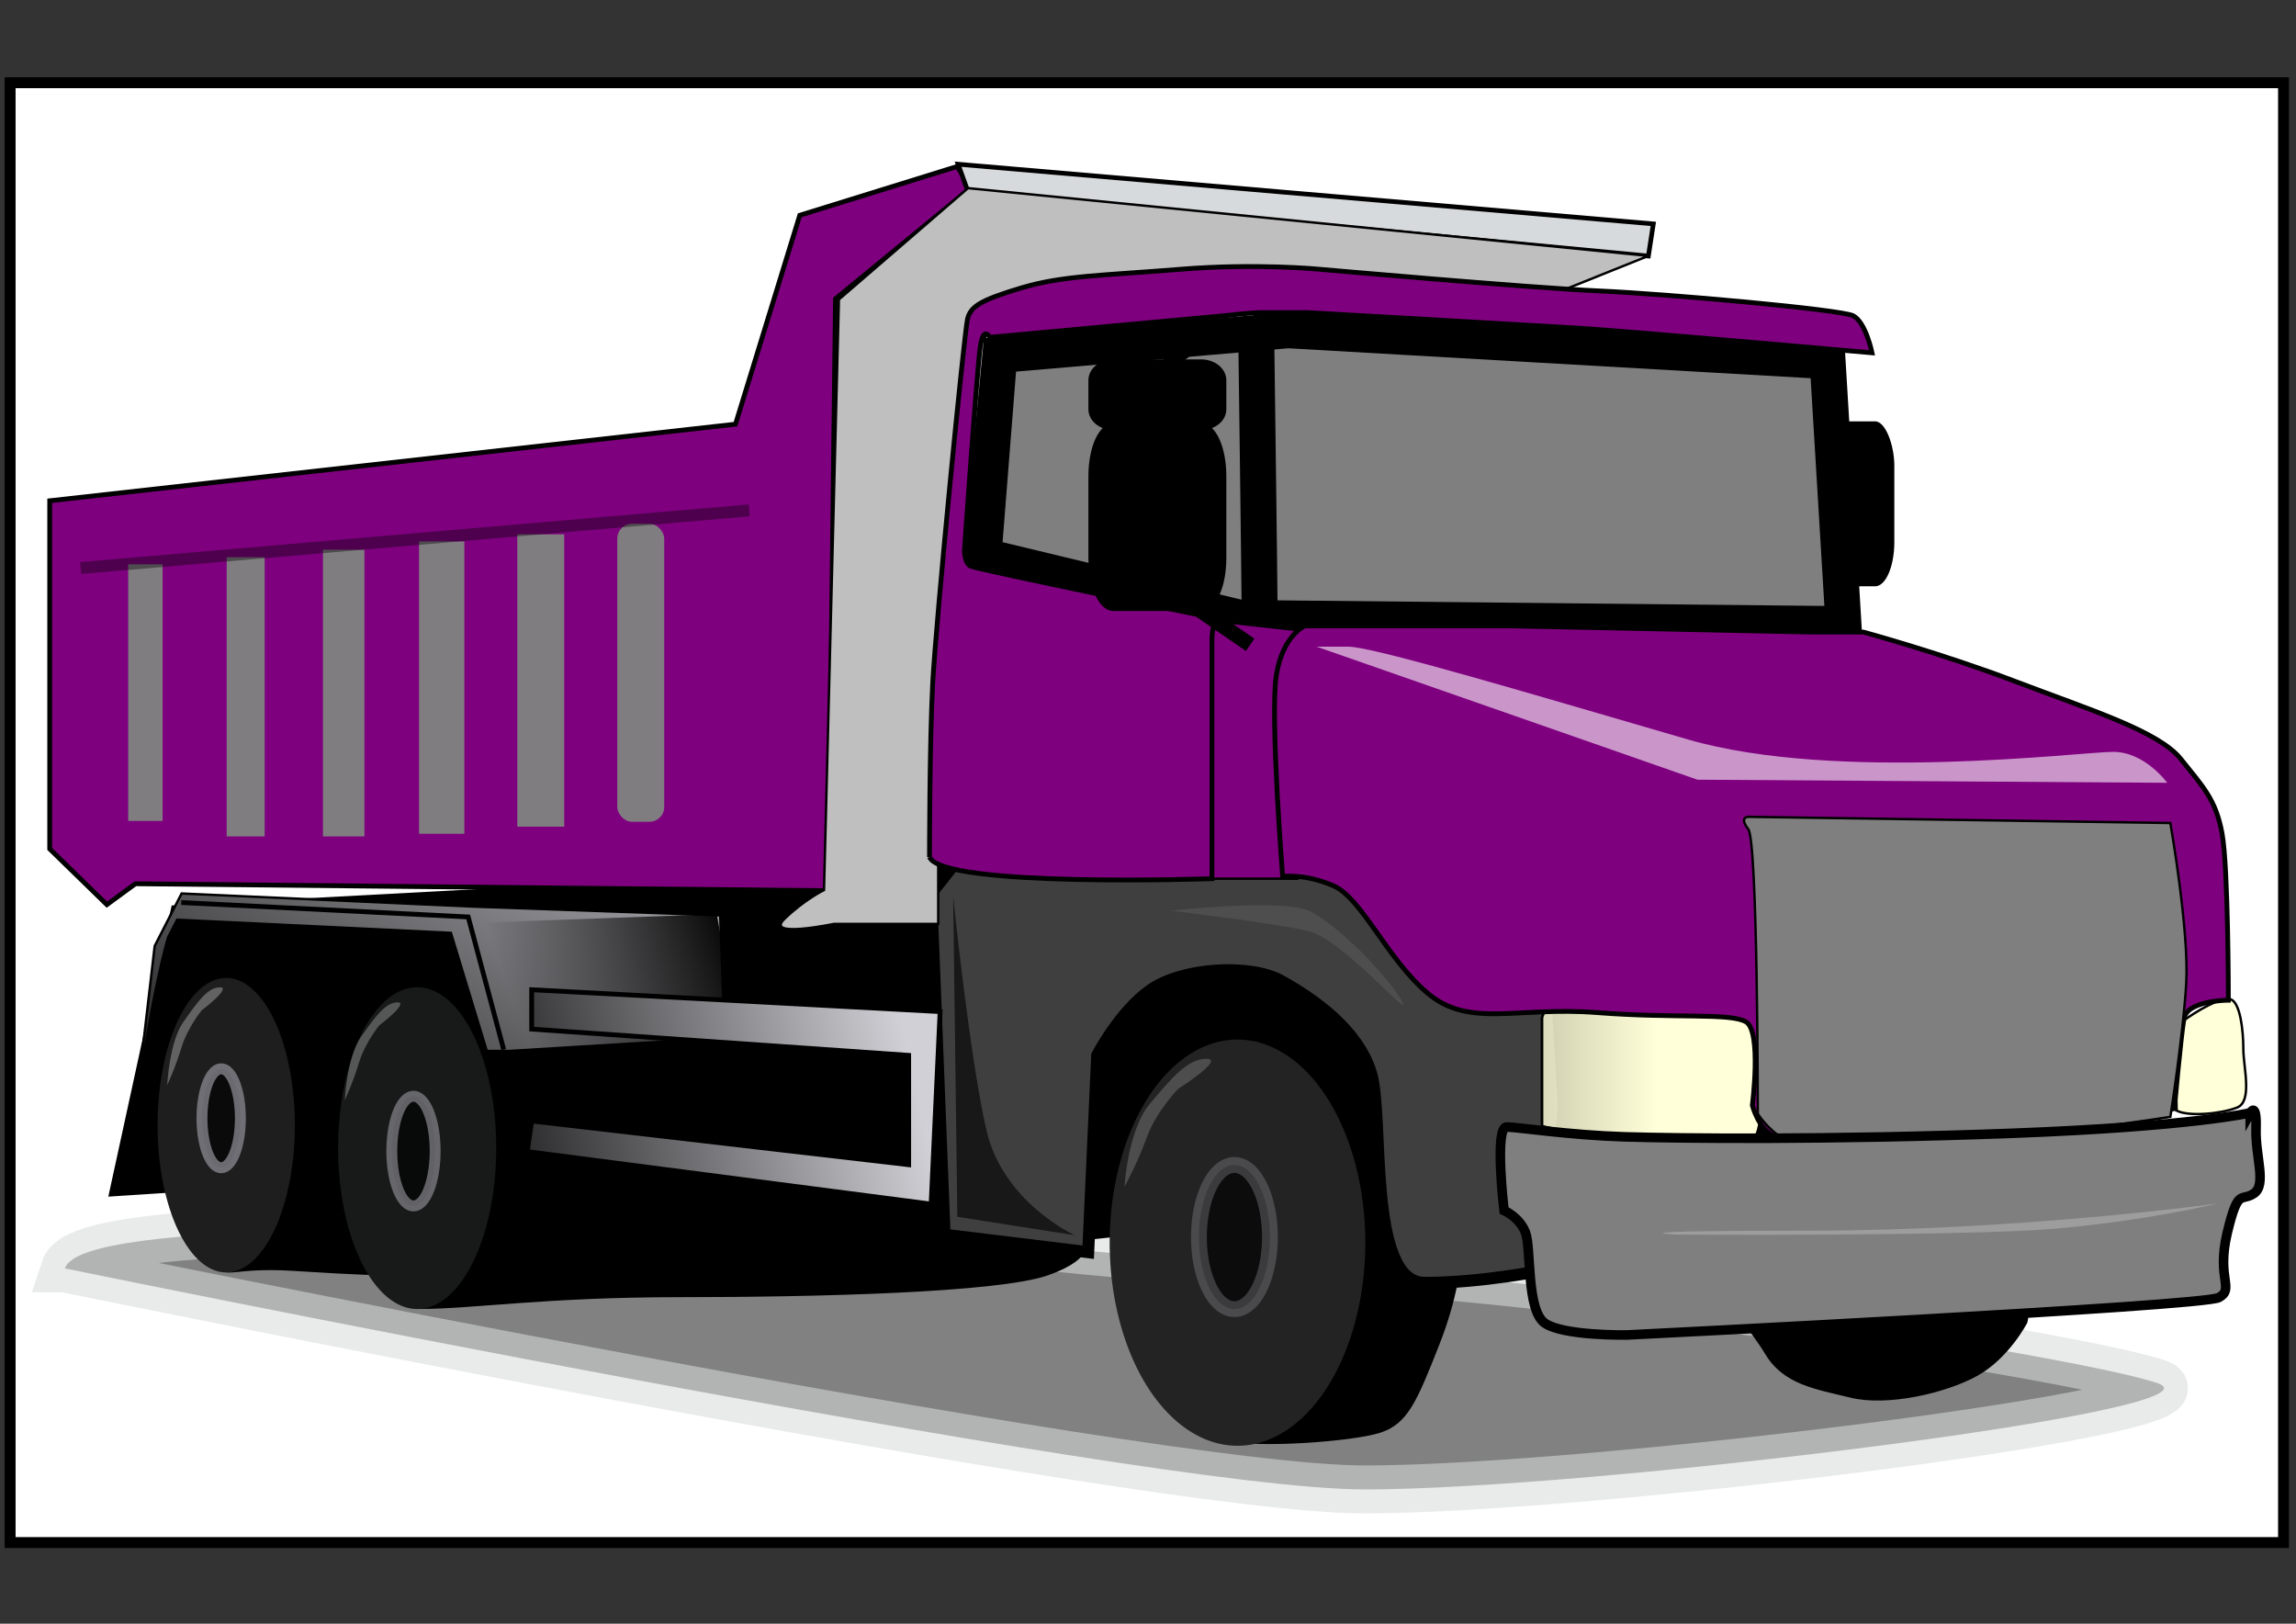
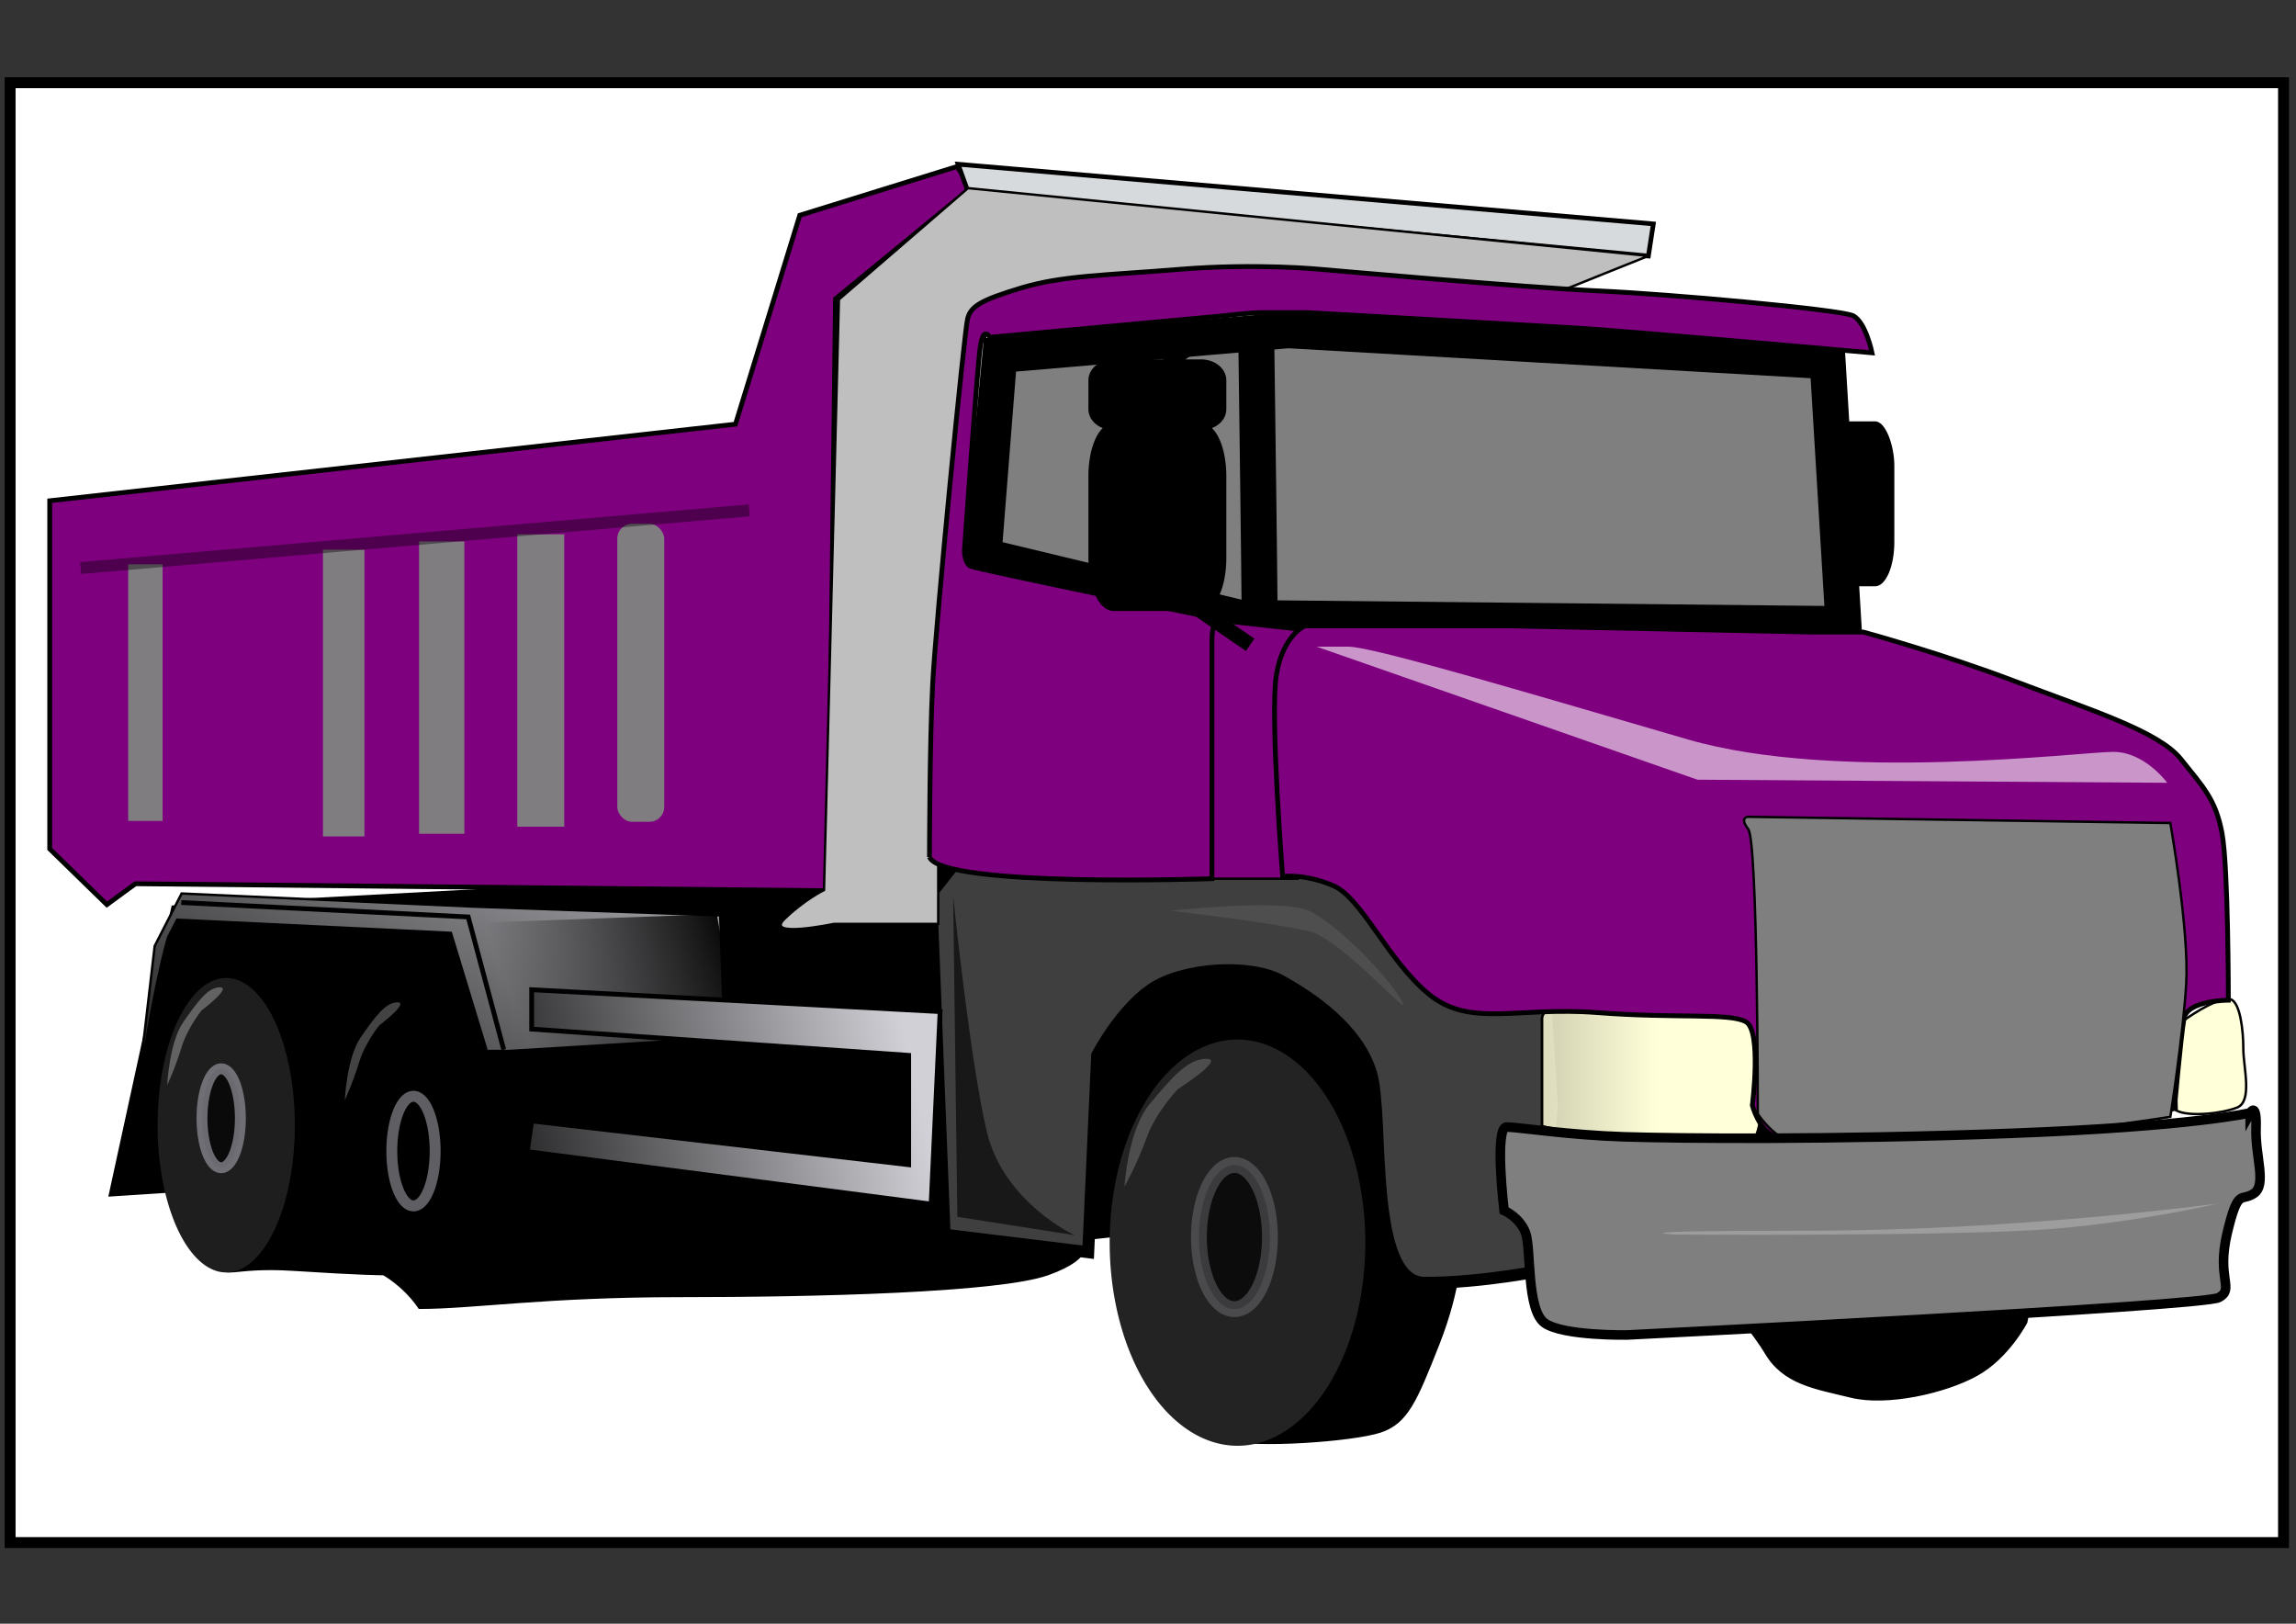
<svg xmlns="http://www.w3.org/2000/svg" xmlns:xlink="http://www.w3.org/1999/xlink" width="1052.36" height="744.094">
  <rect width="100%" height="100%" fill="#333333" stroke="none" />
  <defs>
    <linearGradient id="linearGradient2854">
      <stop id="stop2856" stop-color="#ffffd9" stop-opacity="0.816" offset="0" />
      <stop id="stop2866" stop-color="#ffffd9" offset="0.5" />
      <stop id="stop2858" stop-color="#ffffd9" offset="1" />
    </linearGradient>
    <linearGradient id="linearGradient2760">
      <stop id="stop2762" stop-color="#000000" offset="0" />
      <stop id="stop2764" stop-color="#000000" stop-opacity="0" offset="1" />
    </linearGradient>
    <linearGradient id="linearGradient2620">
      <stop id="stop2622" stop-color="#000000" offset="0" />
      <stop id="stop2624" stop-color="#d0d0d6" offset="1" />
    </linearGradient>
    <linearGradient id="linearGradient2744" x1="-0.296" y1="0.571" x2="0.94" y2="0.429" xlink:href="#linearGradient2620" />
    <linearGradient id="linearGradient2754" x1="-0.255" y1="0.855" x2="1.258" y2="-0.321" xlink:href="#linearGradient2620" />
    <linearGradient id="linearGradient2766" x1="1.051" y1="0.413" x2="0.122" y2="0.603" xlink:href="#linearGradient2760" />
    <linearGradient id="linearGradient2864" x1="-0.006" y1="0.5" x2="1.006" y2="0.5" xlink:href="#linearGradient2854" />
  </defs>
  <g>
    <title>Layer 1</title>
    <rect id="svg_3" fill="#ffffff" stroke="#000000" stroke-width="5" x="4.64" y="37.906" width="1042" height="669" />
    <g id="layer1">
-       <path id="path2788" opacity="0.984" fill="#7f7f7f" fill-rule="evenodd" stroke="#d9dcdc" stroke-miterlimit="4" stroke-opacity="0.573" stroke-width="21.969" d="m29.742,581.266c0,0 493.042,101.246 595.616,101.301c102.576,0.055 400.672,-36.553 363.275,-48.828c-37.4,-12.276 -266.412,-48.799 -417.621,-55.559c-151.209,-6.759 -171.759,-27.392 -257.019,-19.952c-85.26,7.44 -276.407,-0.955 -284.252,23.038l0,0l0,0z" />
      <path id="path2756" fill="#000000" fill-rule="evenodd" stroke="#000000" stroke-width="1.098px" d="m50.332,547.789l28.799,-132.317l300.333,-16.038l185.136,-18.043l384.671,118.282l-20.57,106.255c0,0 -8.229,16.038 -22.628,24.058c-14.4,8.019 -41.142,14.033 -57.598,10.024c-16.457,-4.01 -30.856,-6.015 -39.084,-20.048c-8.228,-14.034 -57.598,-74.178 -57.598,-74.178l-82.283,26.063c0,0 0,18.043 -10.286,44.105c-10.285,26.062 -14.4,36.086 -26.741,40.096c-12.343,4.009 -57.229,7.381 -71.065,3.372c-24.686,-4.01 -46.188,-93.588 -46.188,-93.588l-18.514,2.005c0,0 6.171,8.019 -16.457,16.038c-22.627,8.02 -106.967,10.024 -168.68,10.024c-61.711,0 -94.651,5.411 -119.335,5.411c-6.947,-10.278 -16.431,-15.435 -16.431,-15.435c0,0 -10.285,0 -41.142,-2.004c-30.855,-2.005 -31.413,5.335 -35.527,-4.689c-4.114,-10.024 -17.955,-31.398 -17.955,-31.398l-30.856,2.005l0,0l0,0l0,0l-0,0z" />
      <path id="path2746" fill="url(#linearGradient2754)" fill-rule="evenodd" stroke="#000000" stroke-width="1.098px" d="m60.617,521.727c8.228,-66.159 16.457,-92.221 16.457,-92.221l4.114,-8.02l125.481,6.015l16.456,54.129l10.286,0l98.739,-6.014l-2.056,-56.134l-113.14,-4.01l-133.709,-6.014l-12.343,24.057l-10.285,88.212l-0,0z" />
      <path id="path2758" fill="url(#linearGradient2766)" fill-rule="evenodd" stroke-width="1px" d="m328.501,418.893l-108.476,3.965l17.628,58.146l101.696,-2.643l-10.848,-59.468z" />
      <path id="path2688" fill="#3f3f3f" fill-rule="evenodd" stroke="#000000" stroke-miterlimit="4" stroke-width="5.492" d="m426.776,409.458l6.171,156.374l65.826,8.019l4.114,-90.216c0,0 10.286,-20.048 24.685,-30.072c14.399,-10.024 45.256,-12.029 59.655,-4.01c14.4,8.02 34.97,22.053 41.141,42.102c6.172,20.048 -2.057,96.23 24.686,96.23c26.741,0 55.54,-6.014 55.54,-6.014l8.228,-74.178l-4.113,-68.164l-104.912,-52.124l-160.45,-4.01l-20.571,26.063z" />
      <rect id="rect2868" fill="#000000" fill-rule="nonzero" stroke-dashoffset="0" stroke-linecap="round" stroke-linejoin="round" stroke-miterlimit="4" stroke-opacity="0.919" x="813.21" y="193.091" width="55.047" height="75.595" rx="8.794" ry="20.277" />
      <path id="path2676" fill="#7f7f7f" fill-rule="evenodd" stroke="#000000" stroke-miterlimit="4" stroke-width="16.477" d="m458.032,162.681l-7.273,92.144l117.82,28.353l276.368,2.835l-7.273,-120.496l-247.277,-14.177l-132.365,11.341z" />
      <path id="path2674" fill="#7f007f" fill-rule="evenodd" stroke="#000000" stroke-width="1.098px" d="m551.124,402.674l43.637,0l4.364,-113.408l-64.001,-7.088l5.818,110.574l10.182,9.922z" />
      <path id="path2662" fill="url(#linearGradient2864)" fill-rule="evenodd" stroke="#000000" stroke-width="1.228px" d="m706.763,466.452l0,49.604c0,0 11.637,3.544 30.545,3.544c18.91,0 62.547,5.314 66.91,1.771c4.364,-3.544 8.728,-56.691 -2.908,-60.234c-11.637,-3.542 -49.456,3.543 -61.092,1.772c-11.636,-1.772 -32.001,-5.314 -33.455,3.543z" />
      <path id="path2664" fill="#ffffd9" fill-rule="evenodd" stroke="#000000" stroke-width="1.098px" d="m997.676,508.995c0,-9.922 -2.909,-36.858 2.904,-41.11c5.82,-4.253 17.46,-11.341 21.82,-9.923c4.37,1.417 5.82,14.175 5.82,22.681c0,8.506 4.36,24.1 -2.91,26.935c-7.27,2.835 -21.82,4.253 -27.634,1.417z" />
      <path id="path1846" fill="#7f007f" fill-rule="evenodd" stroke="#000000" stroke-miterlimit="4" stroke-width="2.197" d="m22.785,229.488l314.324,-35.102l29.467,-95.73l72.034,-22.337l6.548,9.573l-62.21,51.056l-3.275,271.236l-317.597,-3.192l-13.097,9.574l-26.194,-25.528l0,-159.55l0,0l0,0l-0,0z" />
      <path id="path1850" fill="#d7dadc" fill-rule="evenodd" stroke="#000000" stroke-miterlimit="4" stroke-width="2.139" d="m443.687,87.878l311.838,29.453l2.275,-14.727l-318.666,-27.348l4.553,12.622z" />
      <path id="path1852" fill="#bfbfbf" fill-rule="evenodd" stroke="#000000" stroke-width="1.098px" d="m377.677,407.877l6.829,-270.639l59.181,-51.022l311.838,31.057l-38.696,15.529l-213.962,-6.656l-50.076,15.529l-22.761,237.363l0,44.367l-47.8,0c0,0 -31.867,6.655 -22.762,-2.218c9.105,-8.874 18.209,-13.31 18.209,-13.31z" />
      <path id="path1856" fill="#232323" fill-rule="nonzero" stroke-dashoffset="0" stroke-linecap="round" stroke-linejoin="round" stroke-miterlimit="4" stroke-width="5.46" d="m625.782,569.475a58.581,93.079 0 1 1 -117.163,0a58.581,93.079 0 1 1 117.163,0z" />
-       <path id="path1858" fill="#181a1a" fill-rule="nonzero" stroke-dashoffset="0" stroke-linecap="round" stroke-linejoin="round" stroke-miterlimit="4" stroke-width="5.46" d="m227.45,526.158a36.23,73.73 0 1 1 -72.461,0a36.23,73.73 0 1 1 72.461,0z" />
      <path id="path1860" fill="#1e1e1e" fill-rule="nonzero" stroke-dashoffset="0" stroke-linecap="round" stroke-linejoin="round" stroke-miterlimit="4" stroke-width="5.46" d="m135.136,515.651a31.456,67.476 0 1 1 -62.912,0a31.456,67.476 0 1 1 62.912,0z" />
      <path id="path2642" fill="#7f007f" fill-rule="evenodd" stroke="#000000" stroke-miterlimit="4" stroke-width="2.197" d="m426.031,392.752c0,0 0,-51.034 1.454,-79.386c1.456,-28.353 14.546,-161.608 16.001,-167.279c1.455,-5.67 5.818,-8.505 24.728,-14.175c18.909,-5.67 37.819,-5.67 72.728,-8.506c34.91,-2.836 64.001,0 64.001,0c0,0 96.002,8.506 128.002,9.923c32,1.418 110.547,8.505 116.366,11.341c5.818,2.836 8.726,17.011 8.726,17.011c0,0 -112.001,-9.923 -135.274,-11.341c-23.273,-1.417 -123.638,-7.087 -123.638,-7.087c0,0 -14.546,0 -20.364,0c-5.818,0 -17.455,1.417 -17.455,1.417l-107.638,9.923c0,0 -2.909,-5.67 -4.364,4.253c-1.454,9.924 -7.273,93.562 -7.273,93.562c0,0 0,5.67 2.91,7.089c2.909,1.417 113.455,24.099 113.455,24.099c0,0 -2.908,1.417 -2.908,9.923c0,8.506 0,109.155 0,109.155c0,0 -123.639,4.253 -129.457,-9.922z" />
      <path id="path2644" fill="#7f007f" fill-rule="evenodd" stroke="#000000" stroke-miterlimit="4" stroke-width="2.197" d="m587.9,401.658c0,0 -5.819,-73.715 -2.91,-92.145c2.91,-18.428 13.092,-22.681 13.092,-22.681l94.546,0l138.184,2.835l23.274,0c0,0 36.363,9.923 69.818,22.682c33.456,12.758 65.456,22.681 75.638,35.44c10.178,12.759 15.998,18.429 18.908,34.023c2.91,15.594 2.91,76.55 2.91,76.55c0,0 -18.91,0 -20.36,8.506c-1.458,8.505 -4.367,41.11 -4.367,41.11c0,0 -49.455,14.177 -96.002,14.177c-46.545,0 -80,1.417 -87.274,-1.418c-7.272,-2.835 -10.182,-14.176 -10.182,-14.176c0,0 4.364,-34.022 -2.909,-38.275c-7.272,-4.253 -32,-1.418 -68.365,-4.253c-36.363,-2.835 -58.182,7.087 -77.092,-8.505c-18.909,-15.594 -30.545,-43.947 -43.637,-49.617c-13.09,-5.671 -23.272,-4.253 -23.272,-4.253z" />
      <path id="path2646" fill="#7f7f7f" fill-rule="evenodd" stroke="#000000" stroke-width="1.098px" d="m805.674,510.413c0,0 0,-124.75 -4.364,-130.42c-4.364,-5.671 0,-5.671 0,-5.671l193.457,2.836c0,0 8.723,49.616 7.273,73.716c-1.46,24.099 -7.273,60.957 -7.273,60.957c0,0 -53.819,8.506 -90.183,9.923c-36.364,1.417 -80.001,4.253 -87.274,0c-7.274,-4.253 -11.636,-11.341 -11.636,-11.341z" />
      <path id="path2648" fill="#ffffff" fill-opacity="0.589" fill-rule="evenodd" stroke-width="1px" d="m603.489,296.354l174.548,60.957l215.275,1.418c0,0 -10.182,-14.176 -24.728,-14.176c-14.545,0 -126.547,14.176 -194.911,-5.671c-68.365,-19.846 -144.003,-42.528 -155.639,-42.528c-11.637,0 -14.545,0 -14.545,0z" />
      <path id="path2650" fill="#7f7f7f" fill-rule="evenodd" stroke="#000000" stroke-miterlimit="4" stroke-width="4.394" d="m1031.37,509.984c0,0 3.09,-5.578 2.68,7.174c-0.41,12.752 4.99,25.684 -0.97,29.755c-5.95,4.071 -7.17,-3.058 -12.23,18.061c-5.05,21.119 3.53,25.639 -3.88,29.664c-7.4,4.026 -271.239,17.143 -271.239,17.143c0,0 -29.123,0.519 -37.662,-5.419c-8.538,-5.937 -6.161,-34.229 -8.839,-41.405c-2.677,-7.174 -9.854,-10.232 -9.854,-10.232c0,0 -4.57,-38.436 1.246,-38.256c5.815,0.179 28.985,3.733 53.699,4.497c24.716,0.764 94.546,1.505 177.599,-1.601c83.05,-3.105 109.45,-9.381 109.45,-9.381z" />
      <path id="path2652" fill="#ffffff" fill-opacity="0.238" fill-rule="evenodd" stroke-width="1px" d="m1016.59,551.523c0,0 -90.994,12.456 -186.902,12.456c-95.908,0 -61.48,1.78 -61.48,1.78c0,0 131.567,0.889 173.373,-2.669c41.806,-3.559 75.009,-11.567 75.009,-11.567z" />
      <path id="path2686" fill="none" fill-opacity="0.75" fill-rule="evenodd" stroke="#000000" stroke-miterlimit="4" stroke-width="16.477" d="m577.306,276.508c0,-8.506 -1.454,-117.662 -1.454,-117.662" />
      <path id="path2874" fill="none" fill-opacity="0.75" fill-rule="evenodd" stroke="#000000" stroke-miterlimit="4" stroke-width="6.865" d="m573.008,295.51l-42.536,-29.263l0,-92.664c0,0 12.51,-21.947 42.536,-21.947c30.025,0 10.008,-2.438 10.008,-2.438" />
      <path id="path2722" fill="url(#linearGradient2744)" fill-rule="evenodd" stroke="#000000" stroke-miterlimit="4" stroke-width="2.197" d="m243.696,513.708l-2.056,14.033l185.136,24.058l4.113,-88.212l-187.193,-10.024l0,18.043l172.795,12.029l0,50.121l-172.795,-20.048z" />
      <path id="path2768" fill="none" fill-opacity="0.75" fill-rule="evenodd" stroke="#000000" stroke-miterlimit="4" stroke-width="2.197" d="m83.074,413.607l131.527,6.608l16.271,60.789" />
      <path id="path2770" fill="#000000" fill-opacity="0.649" fill-rule="nonzero" stroke="#8b8a91" stroke-dashoffset="0" stroke-linecap="round" stroke-linejoin="round" stroke-miterlimit="4" stroke-opacity="0.378" stroke-width="7.25" d="m582.065,566.902a16.271,33.037 0 1 1 -32.544,0a16.271,33.037 0 1 1 32.544,0z" />
      <path id="path2772" fill="#000000" fill-opacity="0.649" fill-rule="nonzero" stroke="#8b8a91" stroke-dashoffset="0" stroke-linecap="round" stroke-linejoin="round" stroke-miterlimit="4" stroke-opacity="0.681" stroke-width="5" d="m199.447,527.508a9.93,25.117 0 1 1 -19.861,0a9.93,25.117 0 1 1 19.861,0z" />
      <path id="path2774" fill="#000000" fill-opacity="0.649" fill-rule="nonzero" stroke="#8b8a91" stroke-dashoffset="0" stroke-linecap="round" stroke-linejoin="round" stroke-miterlimit="4" stroke-opacity="0.757" stroke-width="5" d="m110.176,512.468a8.797,22.66 0 1 1 -17.595,0a8.797,22.66 0 1 1 17.595,0z" />
      <rect id="rect2836" opacity="0.984" fill="#7f7f7f" fill-rule="nonzero" stroke-dashoffset="0" stroke-linecap="round" stroke-linejoin="round" stroke-miterlimit="4" stroke-opacity="0.919" stroke-width="1.659" x="282.932" y="240.032" width="21.514" height="136.574" ry="6.784" />
      <rect id="rect2838" opacity="0.984" fill="#7f7f7f" fill-rule="nonzero" stroke-dashoffset="0" stroke-linecap="round" stroke-linejoin="round" stroke-miterlimit="4" stroke-opacity="0.919" stroke-width="1.659" x="237.094" y="244.851" width="21.514" height="133.987" />
      <rect id="rect2840" opacity="0.984" fill="#7f7f7f" fill-rule="nonzero" stroke-dashoffset="0" stroke-linecap="round" stroke-linejoin="round" stroke-miterlimit="4" stroke-opacity="0.919" stroke-width="1.598" x="192.07" y="248.102" width="20.767" height="133.987" />
      <rect id="rect2842" opacity="0.984" fill="#7f7f7f" fill-rule="nonzero" stroke-dashoffset="0" stroke-linecap="round" stroke-linejoin="round" stroke-miterlimit="4" stroke-opacity="0.919" stroke-width="1.564" x="148.02" y="251.906" width="19.014" height="131.401" />
-       <rect id="rect2844" opacity="0.984" fill="#7f7f7f" fill-rule="nonzero" stroke-dashoffset="0" stroke-linecap="round" stroke-linejoin="round" stroke-miterlimit="4" stroke-opacity="0.919" stroke-width="1.462" x="103.904" y="255.354" width="17.399" height="127.951" />
      <rect id="rect2846" opacity="0.984" fill="#7f7f7f" fill-rule="nonzero" stroke-dashoffset="0" stroke-linecap="round" stroke-linejoin="round" stroke-miterlimit="4" stroke-opacity="0.919" stroke-width="1.353" x="58.743" y="258.604" width="15.784" height="117.606" />
      <path id="path2820" fill="none" fill-opacity="0.75" fill-rule="evenodd" stroke="#000000" stroke-miterlimit="4" stroke-opacity="0.389" stroke-width="5.492" d="m36.971,260.313l306.445,-26.43" />
      <path id="path2848" fill="#ffffff" fill-opacity="0.195" fill-rule="evenodd" stroke-width="1px" d="m515.412,543.835c0,0 1.447,-25.864 11.573,-37.935c10.126,-12.07 17.36,-20.692 26.039,-20.692c8.679,0 -13.019,13.794 -13.019,13.794c0,0 -10.127,10.347 -14.467,22.417c-4.34,12.07 -10.126,22.416 -10.126,22.416z" />
      <path id="path2850" fill="#ffffff" fill-opacity="0.265" fill-rule="evenodd" stroke-width="1px" d="m158.021,504.176c0,0 0.93,-19.779 7.443,-29.009c6.512,-9.23 11.164,-15.824 16.746,-15.824c5.582,0 -8.373,10.549 -8.373,10.549c0,0 -6.513,7.912 -9.304,17.142c-2.79,9.23 -6.512,17.142 -6.512,17.142z" />
      <path id="path2852" fill="#ffffff" fill-opacity="0.303" fill-rule="evenodd" stroke-width="1px" d="m76.635,497.279c0,0 0.93,-19.78 7.443,-29.01c6.512,-9.23 11.164,-15.822 16.746,-15.822c5.582,0 -8.373,10.549 -8.373,10.549c0,0 -6.513,7.911 -9.304,17.141c-2.791,9.23 -6.512,17.142 -6.512,17.142z" />
      <path id="rect2870" fill="#000000" fill-rule="nonzero" stroke="#000000" stroke-dashoffset="0" stroke-linecap="round" stroke-linejoin="round" stroke-miterlimit="4" stroke-width="3.158" d="m510.437,166.27c-5.545,0 -9.991,3.57 -9.991,7.992l0,13.297c0,4.422 4.446,7.958 9.991,7.958c-5.545,0 -9.991,10.089 -9.991,22.617l0,37.693c0,12.528 4.446,22.617 9.991,22.617l40.037,0c5.545,0 10.028,-10.089 10.028,-22.617l0,-37.693c0,-12.528 -4.483,-22.617 -10.028,-22.617c5.545,0 10.028,-3.536 10.028,-7.958l0,-13.297c0,-4.422 -4.483,-7.992 -10.028,-7.992l-40.037,0z" />
      <path id="path2895" fill="#000000" fill-opacity="0.622" fill-rule="evenodd" stroke-width="1px" d="m436.875,410.8l1.919,146.83l53.738,8.416c0,0 -32.627,-14.963 -40.303,-47.696c-7.677,-32.732 -15.354,-107.55 -15.354,-107.55z" />
      <path id="path2897" fill="#ffffff" fill-opacity="0.081" fill-rule="evenodd" stroke-width="1px" d="m536.674,417.347c0,0 50.496,-5.611 63.12,0c12.624,5.611 36.294,29.927 42.606,41.149c6.313,11.223 -26.826,-28.057 -42.606,-31.797c-15.781,-3.741 -63.12,-9.352 -63.12,-9.352z" />
      <ellipse id="svg_1" fill="#ffd4aa" stroke-dasharray="null" stroke-linecap="round" stroke-linejoin="round" stroke-opacity="0.919" stroke-width="1.659" cx="-18.053" cy="593.439" ry="1.017" />
    </g>
  </g>
</svg>